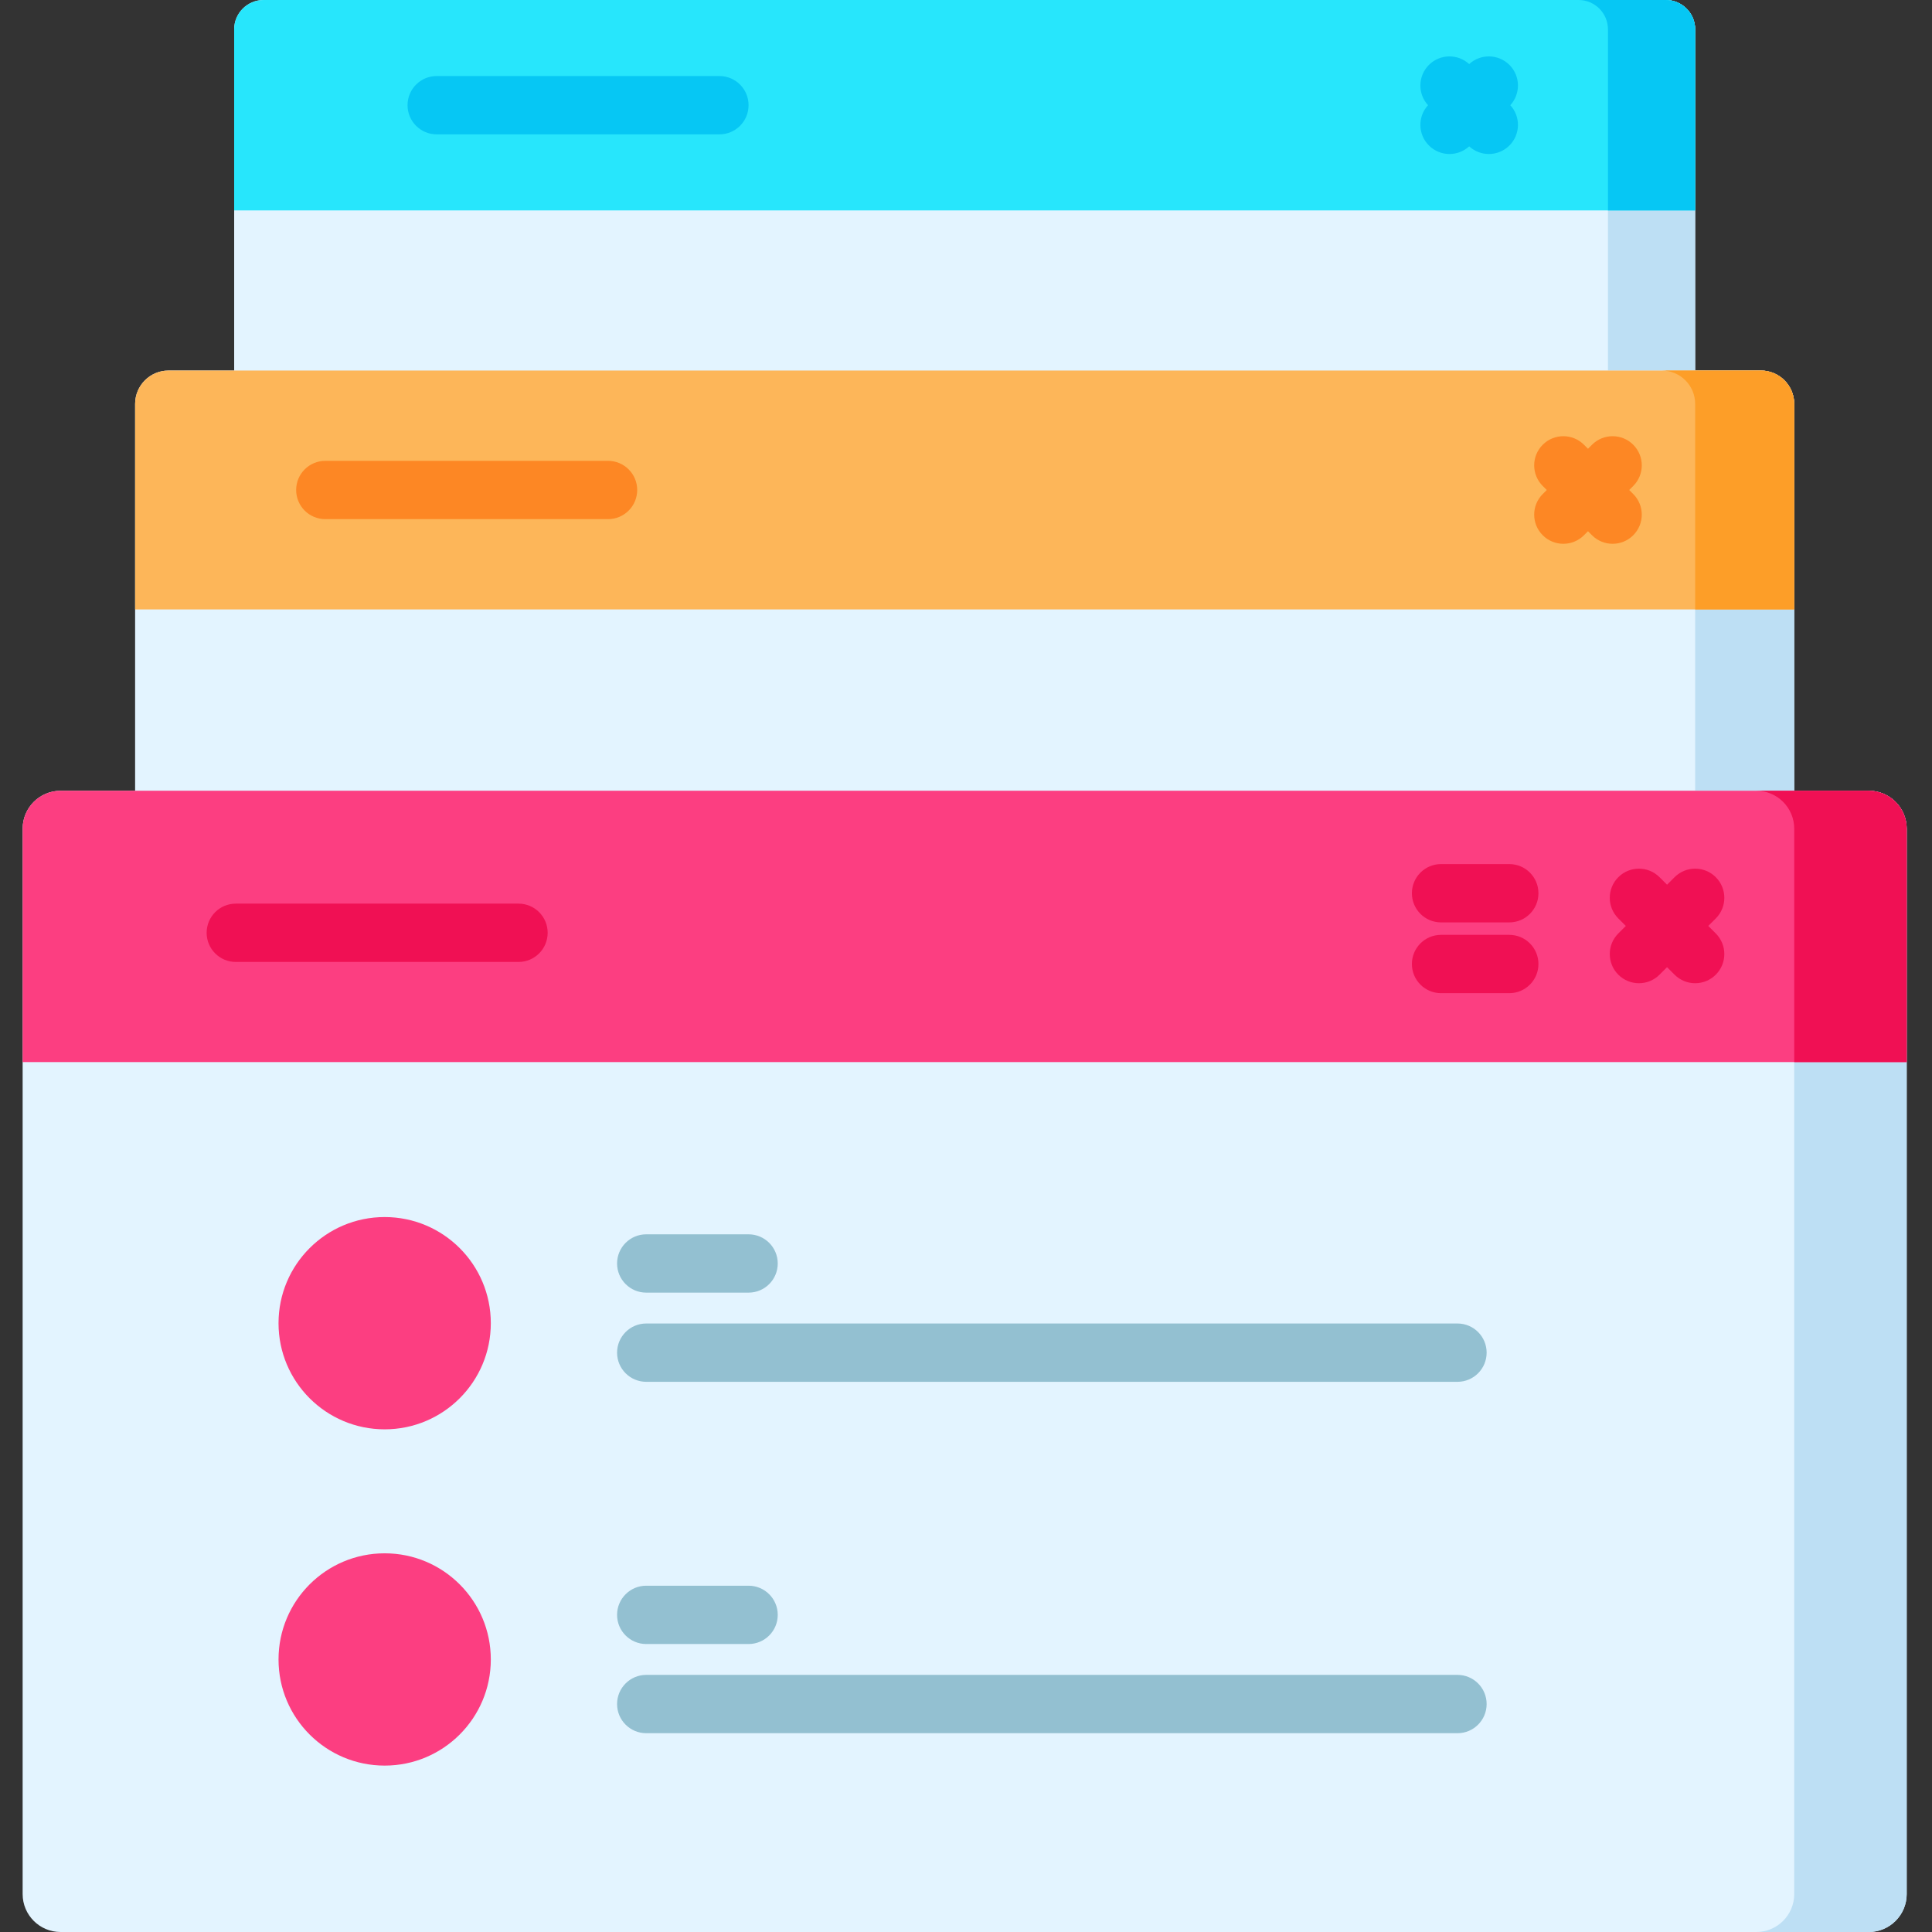
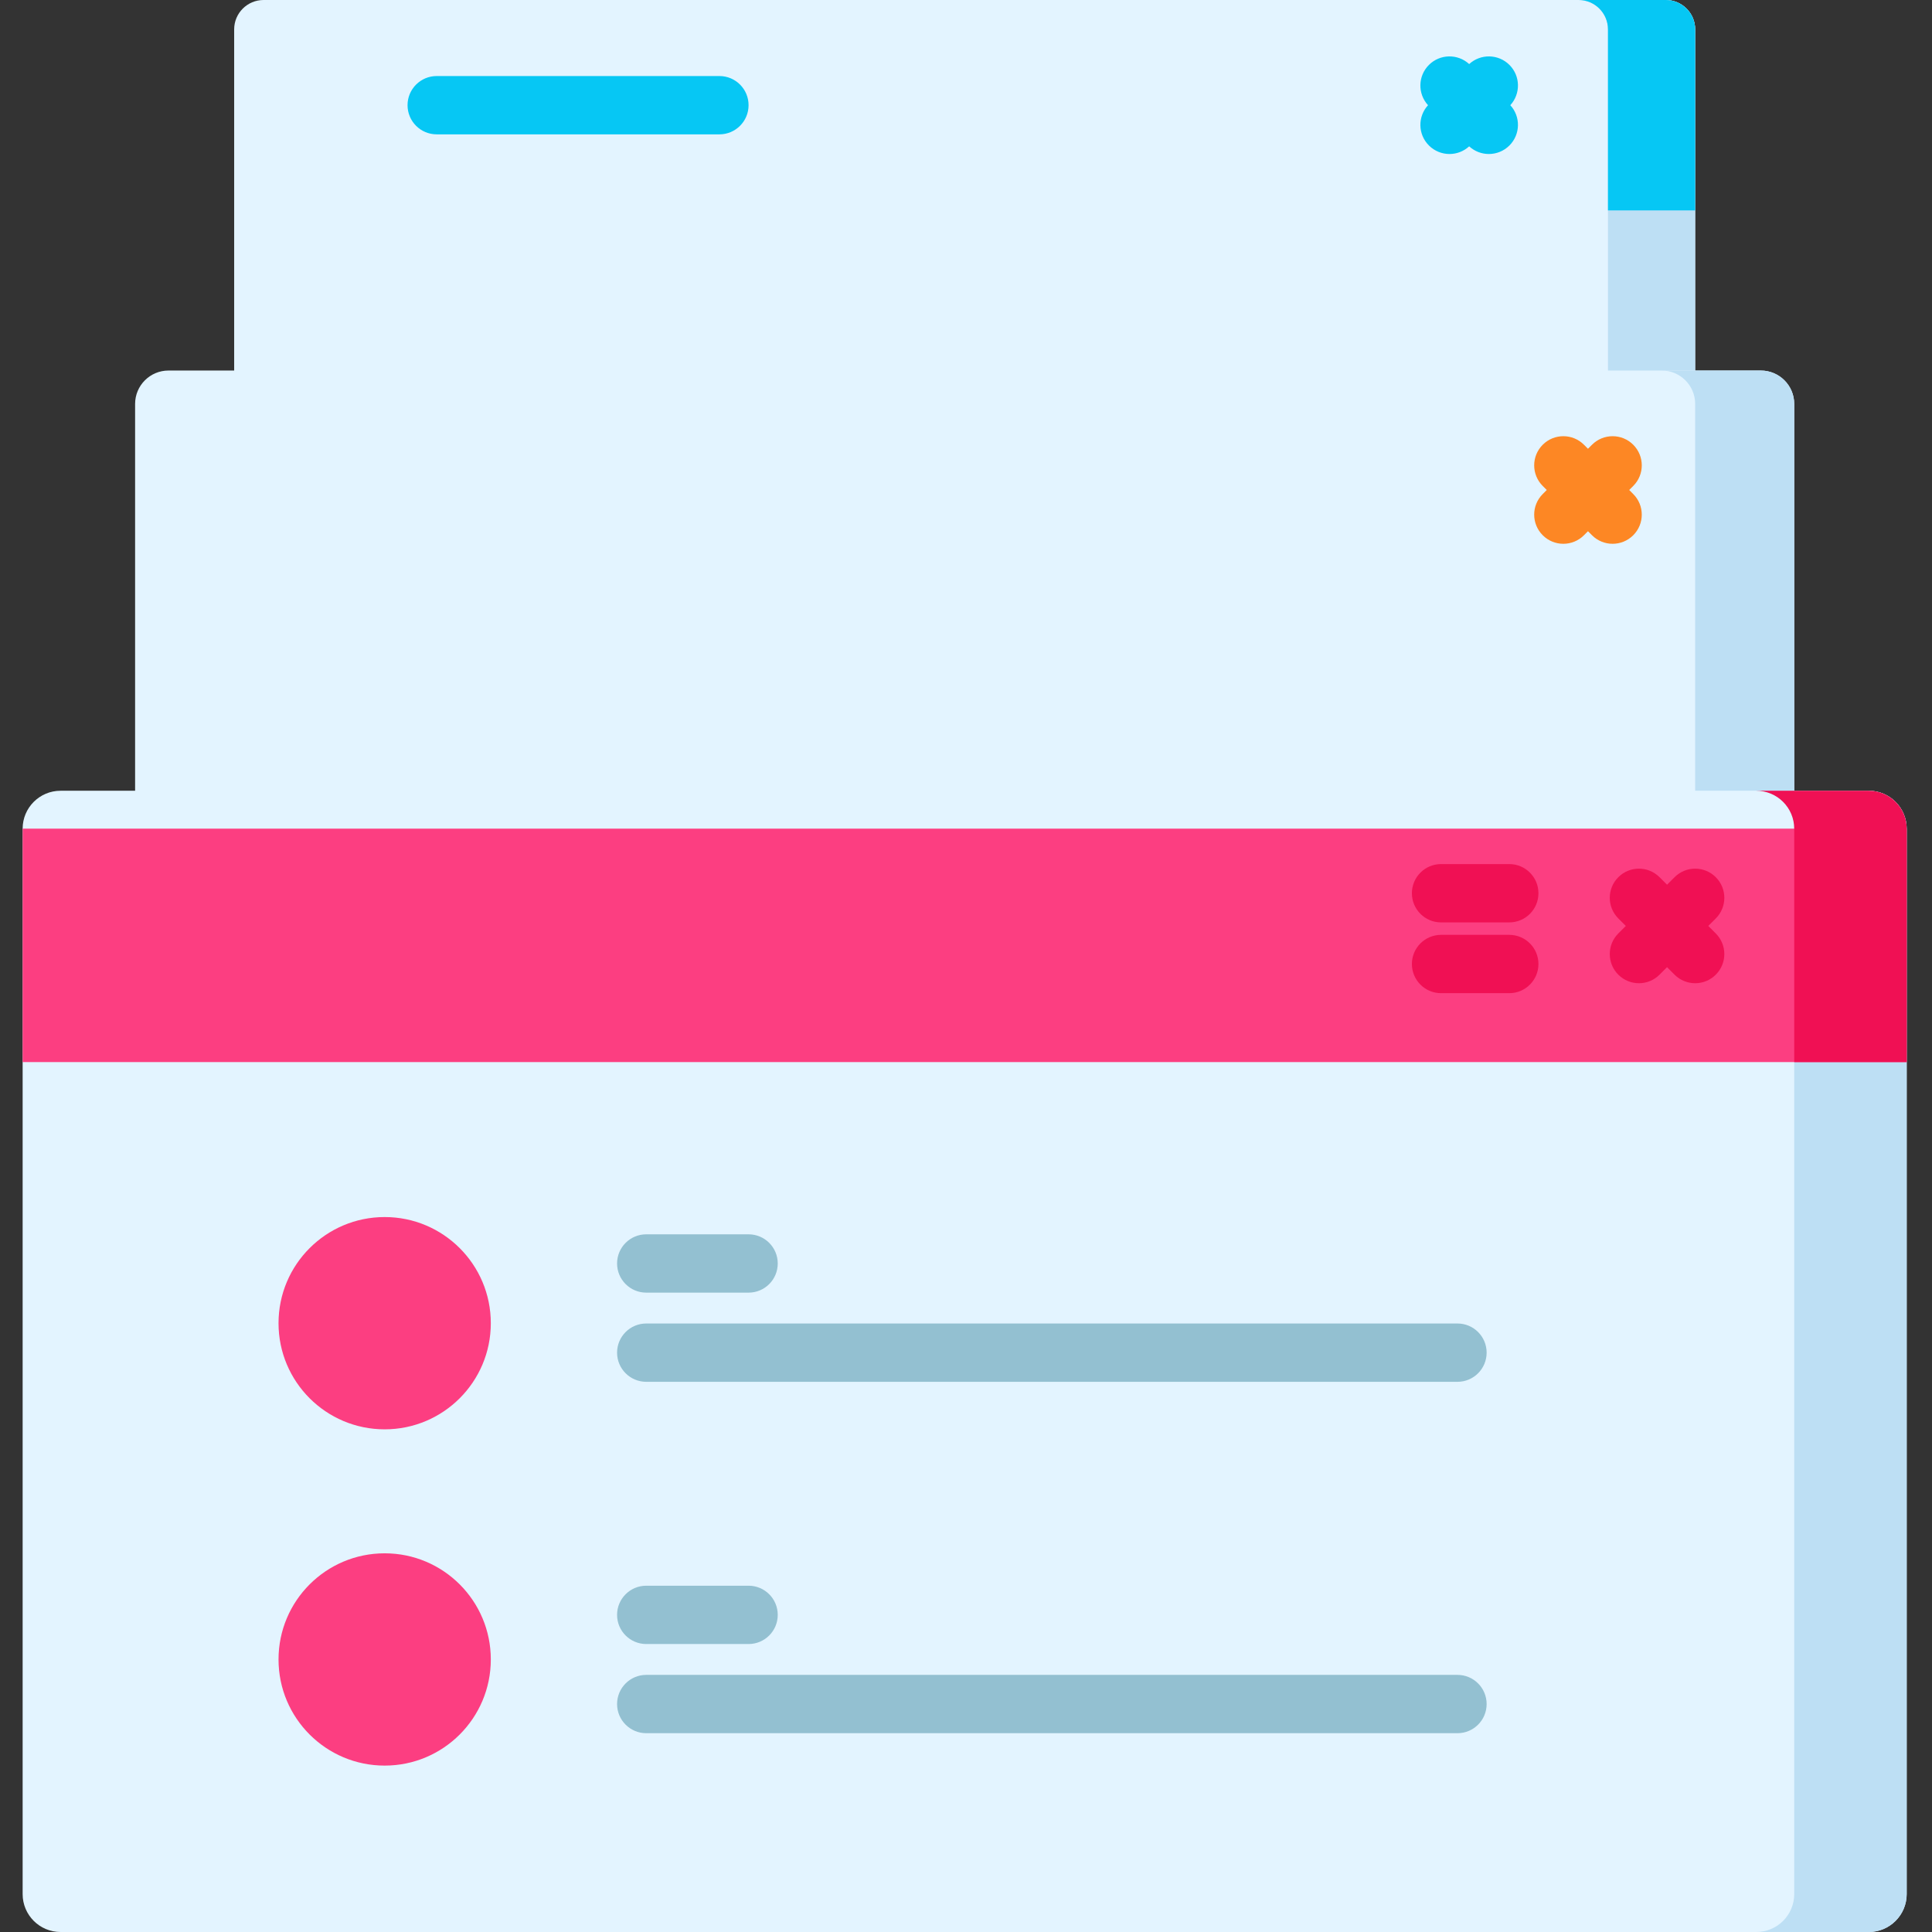
<svg xmlns="http://www.w3.org/2000/svg" height="512pt" viewBox="-6 0 512 512" width="512pt">
  <rect x="-6" y="0" width="512" height="512" fill="#333333" stroke="none" />
  <path d="m443.238 7.789v218.949c0 4.301-3.488 7.793-7.789 7.793h-371.605c-4.297 0-7.789-3.492-7.789-7.793v-218.949c0-4.301 3.492-7.789 7.789-7.789h371.605c4.301 0 7.789 3.488 7.789 7.789zm0 0" fill="#e3f4ff" />
  <path d="m443.238 7.789v218.949c0 4.301-3.488 7.793-7.789 7.793h-23.113c4.301 0 7.789-3.492 7.789-7.793v-218.949c0-4.301-3.488-7.789-7.789-7.789h23.113c4.301 0 7.789 3.488 7.789 7.789zm0 0" fill="#bddff4" />
-   <path d="m443.238 7.789v47.969h-387.184v-47.969c0-4.301 3.492-7.789 7.789-7.789h371.605c4.301 0 7.789 3.488 7.789 7.789zm0 0" fill="#27e6fc" />
  <path d="m443.238 7.789v47.969h-23.113v-47.969c0-4.301-3.488-7.789-7.789-7.789h23.113c4.301 0 7.789 3.488 7.789 7.789zm0 0" fill="#06c7f4" />
  <path d="m469.488 107.043v248.637c0 4.883-3.965 8.844-8.848 8.844h-421.988c-4.883 0-8.848-3.961-8.848-8.844v-248.637c0-4.883 3.965-8.848 8.848-8.848h421.988c4.883 0 8.848 3.965 8.848 8.848zm0 0" fill="#e3f4ff" />
  <path d="m469.488 107.043v248.637c0 4.883-3.965 8.844-8.848 8.844h-26.25c4.883 0 8.848-3.961 8.848-8.844v-248.637c0-4.883-3.961-8.848-8.848-8.848h26.25c4.883 0 8.848 3.965 8.848 8.848zm0 0" fill="#bddff4" />
-   <path d="m469.488 107.043v54.469h-439.68v-54.469c0-4.883 3.961-8.848 8.844-8.848h421.988c4.883 0 8.848 3.965 8.848 8.848zm0 0" fill="#fdb659" />
-   <path d="m469.488 107.043v54.469h-26.25v-54.469c0-4.883-3.961-8.848-8.848-8.848h26.25c4.883 0 8.848 3.965 8.848 8.848zm0 0" fill="#fd9e28" />
  <path d="m499.293 219.605v282.348c0 5.547-4.5 10.047-10.047 10.047h-479.199c-5.547 0-10.047-4.5-10.047-10.047v-282.348c0-5.547 4.5-10.047 10.047-10.047h479.199c5.547 0 10.047 4.504 10.047 10.047zm0 0" fill="#e3f4ff" />
  <path d="m499.293 219.605v282.348c0 5.547-4.5 10.047-10.047 10.047h-29.805c5.543 0 10.047-4.5 10.047-10.047v-282.348c0-5.547-4.504-10.047-10.047-10.047h29.805c5.547 0 10.047 4.504 10.047 10.047zm0 0" fill="#bddff4" />
-   <path d="m499.293 219.605v61.855h-499.293v-61.855c0-5.547 4.5-10.047 10.047-10.047h479.199c5.547 0 10.047 4.504 10.047 10.047zm0 0" fill="#fc3e81" />
+   <path d="m499.293 219.605v61.855h-499.293v-61.855h479.199c5.547 0 10.047 4.504 10.047 10.047zm0 0" fill="#fc3e81" />
  <g fill="#f01054">
    <path d="m499.293 219.605v61.855h-29.805v-61.855c0-5.547-4.504-10.047-10.047-10.047h29.805c5.547 0 10.047 4.504 10.047 10.047zm0 0" />
    <path d="m393.977 244.445h-18.082c-4.27 0-7.727-3.457-7.727-7.727 0-4.266 3.457-7.727 7.727-7.727h18.082c4.266 0 7.727 3.461 7.727 7.727 0 4.27-3.461 7.727-7.727 7.727zm0 0" />
    <path d="m393.977 263.199h-18.082c-4.27 0-7.727-3.461-7.727-7.727 0-4.27 3.457-7.727 7.727-7.727h18.082c4.266 0 7.727 3.457 7.727 7.727 0 4.266-3.461 7.727-7.727 7.727zm0 0" />
    <path d="m446.711 245.383 1.992-1.988c3.016-3.016 3.016-7.91 0-10.926-3.02-3.02-7.91-3.02-10.93 0l-1.988 1.988-1.988-1.988c-3.02-3.02-7.91-3.02-10.93 0-3.016 3.016-3.016 7.906 0 10.926l1.992 1.988-1.992 1.992c-3.016 3.016-3.016 7.906 0 10.926 1.512 1.508 3.488 2.262 5.465 2.262 1.977 0 3.953-.754 5.461-2.262l1.992-1.992 1.988 1.992c1.508 1.508 3.488 2.262 5.465 2.262 1.977 0 3.953-.754 5.461-2.262 3.02-3.02 3.02-7.91 0-10.926zm0 0" />
  </g>
  <path d="m425.758 129.852 1.066-1.066c3.02-3.016 3.02-7.906 0-10.926-3.016-3.016-7.906-3.016-10.926 0l-1.066 1.066-1.066-1.066c-3.02-3.016-7.91-3.016-10.926 0-3.02 3.016-3.02 7.91 0 10.926l1.066 1.066-1.066 1.07c-3.02 3.016-3.02 7.906 0 10.926 1.508 1.508 3.484 2.262 5.461 2.262 1.977 0 3.957-.754 5.465-2.262l1.066-1.07 1.066 1.07c1.508 1.508 3.484 2.262 5.461 2.262 1.98 0 3.957-.754 5.465-2.262 3.02-3.02 3.02-7.91 0-10.926zm0 0" fill="#fd8724" />
  <path d="m394.02 17.207c-2.938-2.934-7.641-3.008-10.672-.23-3.035-2.777-7.738-2.703-10.672.23-2.938 2.934-3.008 7.641-.234 10.672-2.773 3.031-2.703 7.734.234 10.672 1.508 1.508 3.484 2.262 5.461 2.262 1.871 0 3.734-.684 5.207-2.031 1.477 1.348 3.34 2.031 5.211 2.031 1.977 0 3.953-.754 5.461-2.262 2.934-2.938 3.008-7.641.23-10.672 2.777-3.031 2.707-7.738-.227-10.672zm0 0" fill="#06c7f4" />
-   <path d="m155.137 137.578h-74.926c-4.266 0-7.727-3.457-7.727-7.727 0-4.266 3.461-7.723 7.727-7.723h74.926c4.266 0 7.727 3.457 7.727 7.723 0 4.27-3.461 7.727-7.727 7.727zm0 0" fill="#fd8724" />
  <path d="m184.652 35.605h-74.922c-4.27 0-7.727-3.461-7.727-7.727s3.457-7.727 7.727-7.727h74.922c4.27 0 7.727 3.461 7.727 7.727s-3.457 7.727-7.727 7.727zm0 0" fill="#06c7f4" />
-   <path d="m131.41 254.926h-74.922c-4.27 0-7.727-3.461-7.727-7.727 0-4.27 3.457-7.727 7.727-7.727h74.922c4.27 0 7.727 3.457 7.727 7.727 0 4.266-3.457 7.727-7.727 7.727zm0 0" fill="#f01054" />
  <path d="m124.07 350.66c0 15.535-12.594 28.129-28.129 28.129s-28.129-12.594-28.129-28.129 12.594-28.129 28.129-28.129 28.129 12.594 28.129 28.129zm0 0" fill="#fc3e81" />
  <path d="m124.07 439.773c0 15.535-12.594 28.129-28.129 28.129s-28.129-12.594-28.129-28.129c0-15.535 12.594-28.129 28.129-28.129s28.129 12.594 28.129 28.129zm0 0" fill="#fc3e81" />
  <path d="m192.383 342.562h-27.125c-4.266 0-7.727-3.461-7.727-7.727 0-4.27 3.461-7.727 7.727-7.727h27.125c4.27 0 7.727 3.461 7.727 7.727 0 4.27-3.457 7.727-7.727 7.727zm0 0" fill="#93c0d1" />
  <path d="m380.246 366.195h-214.988c-4.266 0-7.727-3.461-7.727-7.727s3.461-7.727 7.727-7.727h214.988c4.27 0 7.727 3.461 7.727 7.727s-3.457 7.727-7.727 7.727zm0 0" fill="#93c0d1" />
  <path d="m192.383 435.684h-27.125c-4.266 0-7.727-3.457-7.727-7.727 0-4.266 3.461-7.727 7.727-7.727h27.125c4.27 0 7.727 3.461 7.727 7.727 0 4.27-3.457 7.727-7.727 7.727zm0 0" fill="#93c0d1" />
  <path d="m380.246 459.316h-214.988c-4.266 0-7.727-3.457-7.727-7.727 0-4.266 3.461-7.727 7.727-7.727h214.988c4.27 0 7.727 3.461 7.727 7.727 0 4.27-3.457 7.727-7.727 7.727zm0 0" fill="#93c0d1" />
</svg>